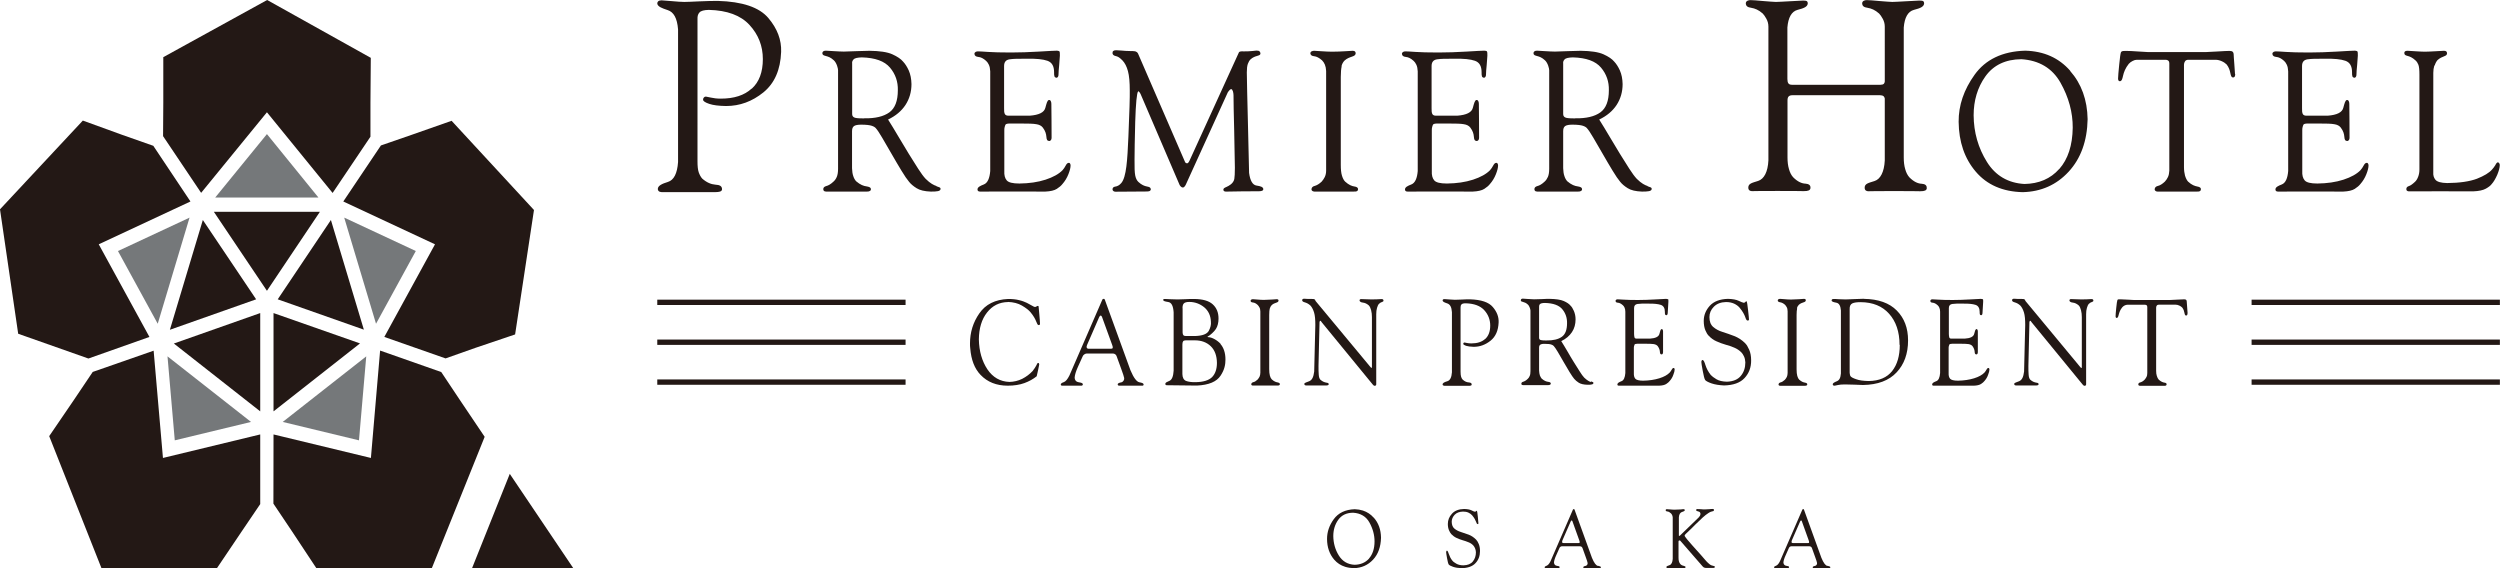
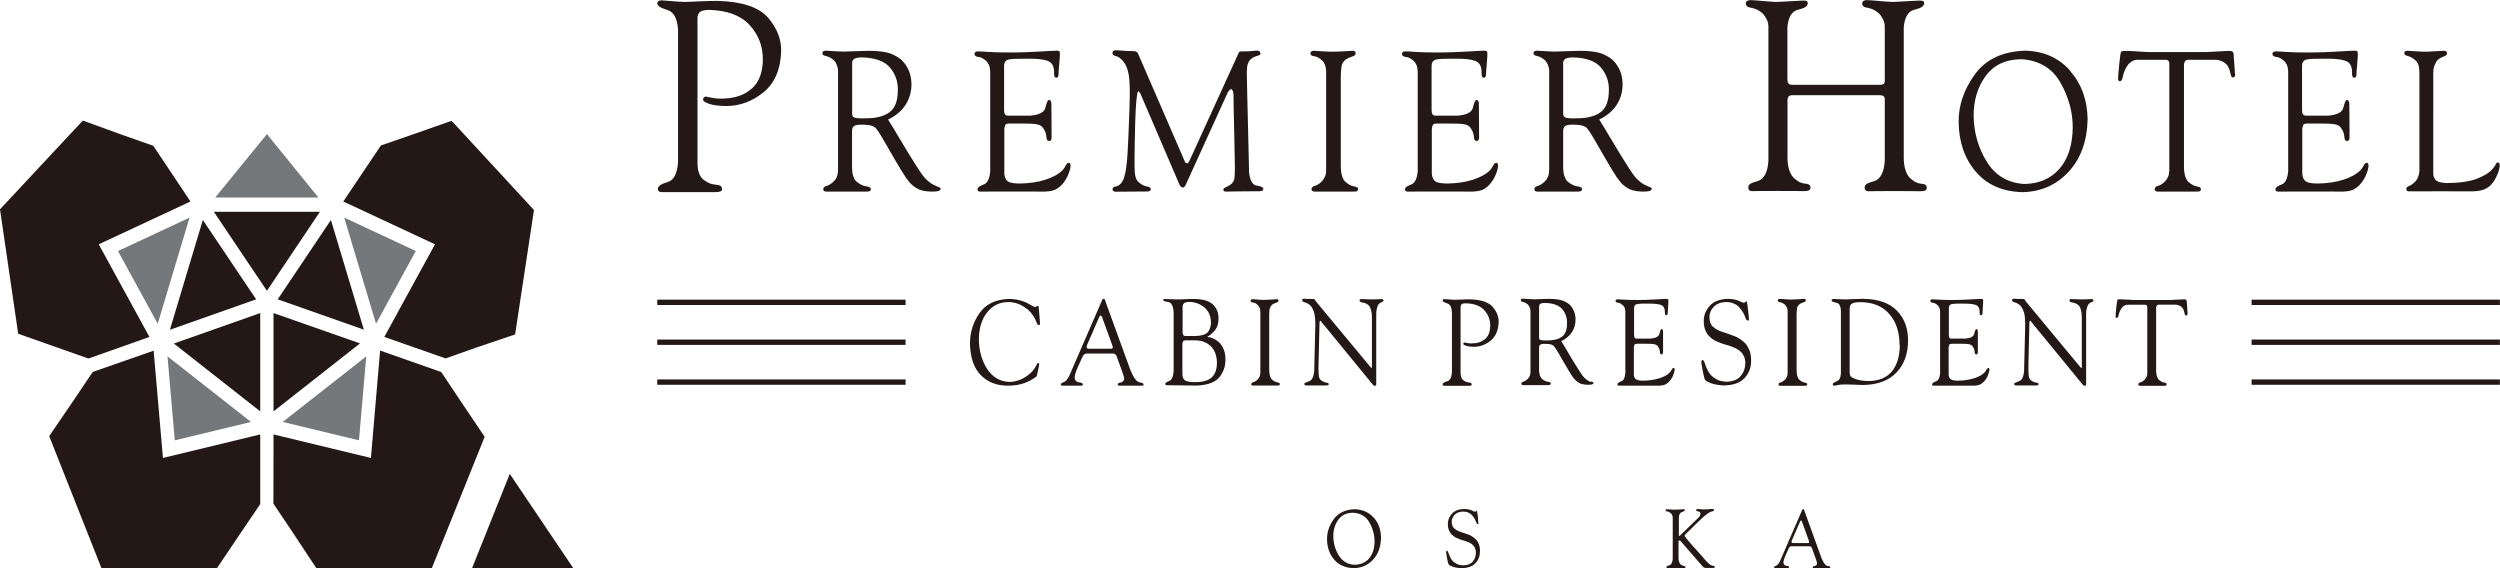
<svg xmlns="http://www.w3.org/2000/svg" id="_レイヤー_2" data-name="レイヤー_2" viewBox="0 0 220 50">
  <defs>
    <style>
      .cls-1 {
        fill: #231815;
      }

      .cls-2 {
        fill: #75787a;
      }
    </style>
  </defs>
  <g id="_レイヤー_1-2" data-name="レイヤー_1">
    <g>
      <g>
        <g>
          <polygon class="cls-2" points="14.74 31.36 22.09 37.13 15.38 38.75 14.74 31.36" />
          <polygon class="cls-2" points="10.38 22.09 16.68 19.15 13.88 28.49 10.38 22.09" />
          <polygon class="cls-2" points="18.94 17.38 23.49 11.8 28.02 17.38 18.94 17.38" />
          <polygon class="cls-2" points="24.88 37.13 32.23 31.36 31.59 38.75 24.88 37.13" />
          <polygon class="cls-2" points="30.29 19.15 36.59 22.09 33.09 28.49 30.29 19.15" />
        </g>
        <g>
          <g>
-             <polygon class="cls-1" points="23.49 9.88 17.7 16.97 14.35 11.98 14.37 9.04 14.37 5.03 23.51 0 32.63 5.09 32.6 9.04 32.6 12.03 29.27 16.98 23.49 9.88" />
            <polygon class="cls-1" points="27.84 50 25.71 46.78 24.06 44.32 24.07 38.23 32.64 40.3 33.45 30.85 38.83 32.74 40.47 35.2 42.65 38.44 38 50 27.84 50" />
            <polygon class="cls-1" points="33.82 29.65 38.28 21.5 30.21 17.73 33.52 12.8 36.21 11.87 39.74 10.63 46.99 18.48 45.33 29.43 41.84 30.61 39.21 31.54 33.82 29.65" />
            <polygon class="cls-1" points="1.6 29.37 0 18.42 7.29 10.61 10.76 11.87 13.49 12.83 16.76 17.73 8.69 21.5 13.15 29.65 7.78 31.55 1.6 29.37" />
            <polygon class="cls-1" points="8.93 50 4.33 38.38 6.5 35.2 8.16 32.73 13.52 30.86 14.34 40.3 22.9 38.23 22.9 44.36 21.26 46.78 19.09 50 8.93 50" />
          </g>
          <polygon class="cls-1" points="41.54 50 44.86 41.7 50.45 50 41.54 50" />
          <g>
            <polygon class="cls-1" points="17.85 19.36 22.54 26.34 14.95 29.02 17.85 19.36" />
            <polygon class="cls-1" points="18.82 18.64 28.15 18.64 23.49 25.59 18.82 18.64" />
            <polygon class="cls-1" points="24.07 27.55 31.68 30.22 24.07 36.2 24.07 27.55" />
            <polygon class="cls-1" points="24.44 26.34 29.12 19.36 32.02 29.01 24.44 26.34" />
            <polygon class="cls-1" points="15.3 30.23 22.9 27.55 22.9 36.2 15.3 30.23" />
          </g>
        </g>
      </g>
      <g>
        <g>
          <path class="cls-1" d="M130.08,46.11s.02-.04.02-.06c0-.07-.02-.26-.05-.57-.03-.31-.06-.51-.09-.53-.02-.02-.04.02-.07.04-.03.02-.06.05-.11.04-.05,0-.15-.05-.29-.12s-.35-.11-.64-.12c-.48.01-.84.15-1.08.42-.24.26-.36.56-.36.9,0,.22.04.41.1.55s.13.26.2.34c.14.14.29.26.47.34s.35.15.53.2.35.11.52.18c.16.06.31.16.42.28.05.06.11.14.15.24.05.1.07.22.08.36,0,.32-.09.59-.27.81-.18.22-.45.33-.83.34-.27,0-.48-.06-.63-.15s-.27-.17-.33-.25c-.17-.2-.25-.4-.32-.59s-.1-.3-.17-.3c-.02,0-.04.01-.05.04-.01.02-.02.06-.02.1,0,.06.03.23.08.52s.1.48.15.56c.05.06.18.13.38.2.2.07.45.11.75.12.55-.01.96-.16,1.22-.44.27-.28.4-.64.4-1.07,0-.25-.04-.45-.11-.62-.07-.17-.15-.3-.24-.39-.19-.19-.41-.34-.65-.43-.24-.09-.47-.17-.7-.24-.22-.07-.41-.17-.56-.3-.15-.13-.22-.32-.23-.59,0-.23.09-.44.26-.62s.42-.27.73-.28c.19,0,.35.03.48.09.13.06.24.14.33.24.2.24.29.43.34.56.05.14.08.21.15.21.03,0,.05,0,.06-.02Z" />
          <path class="cls-1" d="M147.98,45.07c.18-.06.28-.1.28-.17,0-.03,0-.05-.03-.07-.02-.02-.05-.02-.08-.02-.03,0-.11,0-.24.02-.13,0-.3.02-.5.02-.16,0-.3,0-.42-.02-.13,0-.22-.02-.28-.02-.05,0-.08,0-.1.02-.02.01-.03.04-.03.07,0,.07.06.1.15.11.11.01.2.06.32.17.04.04.07.09.1.15.03.06.04.13.05.2v3.65c-.02.3-.11.49-.27.55s-.27.09-.29.16c-.01.09.08.1.11.11.03,0,1.33,0,1.4,0,.06,0,.16,0,.18-.08,0-.08-.05-.09-.15-.12-.09-.02-.2-.05-.31-.16-.05-.06-.09-.13-.12-.23-.03-.09-.04-.2-.04-.33v-1.43s0-.04.02-.06c.01-.02.03-.03.06-.03.02,0,.03,0,.05,0,.01,0,.02.01.03.03l1.94,2.23s.07.08.12.11.11.04.19.05h.66s.08-.01.1-.03c.02-.02.03-.04.03-.06,0-.06-.07-.08-.13-.09-.11-.02-.23-.06-.33-.14-.1-.08-.2-.17-.3-.28-.35-.41-.65-.75-.9-1.02-.25-.27-.44-.5-.59-.67-.15-.17-.26-.3-.32-.39-.07-.09-.1-.14-.09-.17,0-.02,0-.05.03-.07.02-.03.04-.05.07-.08.32-.3.6-.57.84-.82.24-.24.46-.45.64-.61.19-.17.35-.3.51-.4.15-.1.29-.15.42-.17.06-.01.07-.07.07-.11s-.05-.09-.12-.08c-.04,0-.14,0-.3.02-.16,0-.29.02-.39.02-.09,0-.21,0-.35-.02-.14,0-.24-.01-.29-.01-.04,0-.07,0-.09.02-.02.01-.03.04-.03.07,0,.06.08.1.19.12.12.02.17.08.19.2,0,.07-.02.14-.05.19-.03.05-.07.1-.11.14l-1.58,1.53s-.04.04-.06.06c-.02.02-.04.03-.07.03-.02,0-.03-.01-.03-.03,0-.02,0-.04,0-.06v-1.55c.02-.27.12-.41.28-.47Z" />
-           <path class="cls-1" d="M140.62,49.8c-.16-.03-.34-.25-.53-.72l-1.53-4.23s0-.02-.02-.03c0-.01-.02-.02-.04-.02s-.06,0-.08.04l-1.97,4.54c-.11.23-.23.36-.34.4-.11.04-.17.08-.18.13,0,.03,0,.05.02.06s.03.02.07.02h1.12s.06,0,.08-.02c.02-.01.03-.03.03-.06,0-.08-.1-.1-.25-.12-.14-.02-.24-.12-.25-.29.01-.15.07-.36.19-.62.12-.26.21-.48.29-.65.02-.05.05-.09.1-.12.04-.03.09-.04.14-.04h1.56s.09.01.14.04c.04.03.07.07.09.12.07.2.16.45.27.75.11.3.17.48.18.56.02.12-.07.24-.18.26-.11.02-.22.06-.2.14.01.06.07.06.1.06.03,0,1.34,0,1.37,0,.02,0,.04,0,.06-.02.01-.01.02-.03.02-.05,0-.08-.09-.1-.25-.14ZM138.92,47.79h-1.33c-.07,0-.11-.02-.12-.07-.01-.04,0-.09.02-.16l.73-1.67s.02-.04.04-.06c.02-.02.03-.03.05-.03.01,0,.03,0,.04.03.02.02.03.04.03.06l.6,1.67c.03.08.04.14.03.18,0,.04-.04.05-.1.05Z" />
          <path class="cls-1" d="M160.81,49.8c-.16-.03-.34-.25-.53-.72l-1.53-4.23s0-.02-.02-.03c0-.01-.02-.02-.04-.02s-.06,0-.08.04l-1.97,4.54c-.11.23-.23.36-.34.4-.11.04-.17.08-.18.13,0,.03,0,.05.02.06s.03.02.07.02h1.12s.06,0,.08-.02c.02-.01.03-.03.03-.06,0-.08-.1-.1-.25-.12-.14-.02-.24-.12-.25-.29.01-.15.07-.36.19-.62.12-.26.21-.48.29-.65.02-.05.05-.09.1-.12.04-.03.09-.04.14-.04h1.56s.09.01.14.04c.04.03.07.07.09.12.07.2.16.45.27.75.11.3.17.48.18.56.02.12-.07.24-.18.26-.11.02-.22.06-.2.14.01.06.07.06.1.06.03,0,1.34,0,1.37,0,.02,0,.04,0,.06-.02.01-.01.02-.03.02-.05,0-.08-.09-.1-.25-.14ZM159.11,47.79h-1.33c-.07,0-.11-.02-.12-.07-.01-.04,0-.09.02-.16l.73-1.67s.02-.04.04-.06c.02-.02.03-.03.05-.03.01,0,.03,0,.04.03.02.02.03.04.03.06l.6,1.67c.03.08.04.14.03.18,0,.04-.04.05-.1.05Z" />
          <path class="cls-1" d="M120.88,45.55c-.26-.3-.58-.5-.94-.62-.22-.07-.46-.11-.72-.12-.84.03-1.45.33-1.85.88-.4.55-.59,1.13-.59,1.73,0,.74.22,1.35.63,1.83.26.3.58.51.97.63.23.07.49.11.76.12.68-.02,1.24-.27,1.69-.75.45-.48.68-1.13.7-1.93-.01-.71-.22-1.3-.64-1.77ZM120.48,49.15c-.32.36-.75.54-1.28.55-.6-.03-1.06-.3-1.38-.81-.32-.51-.48-1.09-.49-1.71,0-.54.14-1.02.43-1.43.3-.42.74-.63,1.32-.63.65.04,1.14.33,1.43.86.3.54.45,1.1.45,1.66,0,.64-.17,1.15-.49,1.51Z" />
        </g>
        <path class="cls-1" d="M66.14,7.8c-.64.59-1.54.88-2.72.88-.34,0-.63-.04-.85-.09-.23-.05-.37-.08-.45-.09-.07,0-.12.02-.17.07-.05.05-.08.11-.08.2,0,.13.19.25.54.37.35.12.85.18,1.48.19,1.21,0,2.3-.4,3.29-1.2.98-.8,1.5-1.98,1.56-3.56.04-1.05-.33-2.05-1.13-2.99-.8-.94-2.28-1.44-4.44-1.5-.46,0-1,.01-1.64.04-.63.03-1.07.05-1.31.05-.28,0-.64-.03-1.1-.07-.45-.04-.76-.06-.9-.07-.14,0-.23.03-.29.08-.05.05-.11.13-.08.25.07.23.39.36.91.53s.83.69.91,1.7v11.67c-.07,1.01-.37,1.59-.89,1.75s-.92.34-.89.65c0,.06.03.12.09.17.06.05.15.07.26.08.14,0,4.28,0,4.65,0,.23,0,.37-.02.47-.05.1-.03.18-.1.18-.2,0-.28-.19-.39-.59-.41-.37-.03-.75-.18-1.15-.53-.13-.14-.23-.33-.31-.55-.08-.23-.11-.56-.11-.99V1.67c-.01-.24.04-.43.17-.57.13-.15.41-.22.83-.23,1.61.04,2.8.48,3.58,1.33.78.85,1.17,1.85,1.17,3,0,1.15-.33,2.02-.97,2.6ZM82.41,16.37c-.22-.07-.54-.22-.95-.63-.19-.2-.41-.5-.66-.89-.25-.39-.53-.83-.83-1.32s-.61-1-.92-1.53c-.31-.53-.61-1.02-.9-1.48.67-.32,1.18-.75,1.53-1.28.35-.54.53-1.15.53-1.84-.01-.46-.09-.86-.24-1.2-.15-.33-.32-.59-.5-.78-.19-.23-.5-.44-.94-.64-.44-.2-1.12-.3-2.02-.31-.27,0-.63.01-1.09.03-.46.02-.85.03-1.16.04-.25,0-.55-.02-.9-.04-.35-.02-.57-.04-.68-.04-.1,0-.17.02-.22.05-.05.03-.09.09-.09.17,0,.17.13.2.31.25.22.06.42.12.7.38.26.24.37.73.37.87v8.67c0,.31-.04.54-.11.71s-.16.3-.28.41c-.25.24-.47.36-.64.4-.19.05-.28.15-.27.29,0,.05.02.1.05.13.03.04.1.06.19.07.1,0,3.47,0,3.58,0,.12,0,.2-.01.25-.04.06-.03.12-.06.12-.16,0-.17-.15-.22-.39-.26-.24-.03-.54-.13-.91-.45-.1-.11-.19-.26-.25-.45-.07-.19-.1-.43-.11-.7v-3.25c0-.22.05-.37.18-.46.12-.08.33-.12.63-.12.44,0,.75.04.93.1.18.06.3.14.36.22.12.13.31.41.56.84.25.42.53.9.83,1.43.3.53.59,1.01.86,1.46.27.45.5.78.67.98.15.19.37.38.66.56.28.18.7.28,1.26.3.27,0,.48-.01.62-.04.14-.03.25-.1.23-.23-.02-.09-.11-.12-.36-.2ZM76.04,10.42c-.33,0-.59-.01-.77-.05-.18-.04-.28-.15-.28-.33v-4.45c-.02-.13.02-.25.12-.36.09-.11.34-.17.73-.18,1.18.03,2,.33,2.48.9.48.57.71,1.24.69,1.99,0,.94-.25,1.59-.75,1.95-.5.36-1.24.54-2.21.52ZM144.99,16.37c-.22-.07-.54-.22-.95-.63-.19-.2-.41-.5-.66-.89-.25-.39-.53-.83-.83-1.32s-.61-1-.92-1.53c-.31-.53-.61-1.02-.9-1.48.67-.32,1.18-.75,1.53-1.28.35-.54.53-1.15.53-1.84-.01-.46-.09-.86-.24-1.2-.15-.33-.32-.59-.5-.78-.19-.23-.5-.44-.94-.64-.44-.2-1.12-.3-2.02-.31-.27,0-.63.01-1.09.03-.46.02-.85.03-1.16.04-.25,0-.55-.02-.9-.04-.35-.02-.57-.04-.68-.04-.1,0-.17.02-.22.05-.05.03-.09.09-.09.17,0,.17.13.2.31.25.22.06.42.12.7.38.26.24.37.73.37.87v8.67c0,.31-.04.54-.11.71-.07.16-.16.3-.28.41-.25.24-.47.36-.64.4-.19.05-.28.15-.27.29,0,.05.02.1.05.13.03.04.1.06.19.07.1,0,3.47,0,3.58,0,.12,0,.2-.01.25-.04.06-.03.12-.06.12-.16,0-.17-.15-.22-.39-.26-.24-.03-.54-.13-.91-.45-.1-.11-.19-.26-.25-.45-.07-.19-.1-.43-.11-.7v-3.25c0-.22.05-.37.18-.46.12-.08.33-.12.63-.12.44,0,.75.04.93.1.18.06.3.14.36.22.12.13.31.41.56.84.25.42.53.9.83,1.43.3.53.59,1.01.86,1.46.27.45.5.78.67.98.15.19.37.38.66.56.28.18.7.28,1.26.3.27,0,.48-.01.62-.04.14-.03.25-.1.23-.23-.02-.09-.11-.12-.36-.2ZM138.61,10.42c-.33,0-.59-.01-.77-.05-.18-.04-.28-.15-.28-.33v-4.45c-.02-.13.02-.25.12-.36.09-.11.34-.17.73-.18,1.18.03,2,.33,2.48.9.48.57.71,1.24.69,1.99,0,.94-.25,1.59-.75,1.95-.5.36-1.24.54-2.21.52ZM99.93,4.52c-.09-.02-.27-.03-.54-.03-.24,0-.47-.02-.68-.04-.21-.02-.38-.03-.49-.03s-.19.02-.24.06c-.06.04-.08.1-.08.19,0,.11.09.22.24.25.27.06.37.14.63.39.22.23.38.54.49.95.11.41.16.98.16,1.71.01.58-.03,1.93-.12,4.04-.09,2.11-.18,3.56-.62,4.09-.18.22-.38.3-.54.32-.16.03-.22.09-.24.23,0,.15.14.22.26.22.07,0,2.66-.02,2.79-.02.13,0,.22-.03.26-.07.05-.04.07-.08.06-.13-.01-.16-.13-.2-.34-.24-.22-.04-.47-.14-.75-.4-.14-.13-.23-.32-.28-.57-.05-.25-.07-.72-.06-1.4,0-.64.02-1.75.06-3.33.05-1.59.14-2.57.26-2.67.03-.03.08.03.12.08.04.05.07.11.1.17l3.42,7.97s.11.24.3.24c.17,0,.3-.36.3-.36l3.65-8.02c.06-.09.12-.16.17-.21.05-.05.09-.07.13-.07.06.01.11.08.15.2.03.12.05.23.05.33,0,.55.02,1.61.06,3.16.03,1.55.05,2.63.06,3.23,0,.49-.02.82-.05.99-.08.41-.5.61-.67.69s-.3.12-.29.26c.01.16.16.16.28.16.09-.01,2.71-.04,2.85-.03.13,0,.23-.02.29-.05.06-.03.1-.09.09-.16-.03-.17-.24-.24-.59-.29-.35-.05-.57-.43-.66-1.12-.01-.6-.04-2.03-.1-4.29-.06-2.27-.09-3.78-.1-4.55,0-.33.03-.58.09-.75.06-.17.14-.3.24-.4.2-.18.4-.25.58-.3.16-.05.28-.08.29-.2,0-.09-.03-.15-.08-.2s-.14-.07-.27-.07c-.07,0-.2.02-.38.04-.18.02-.59.04-.65.03-.06,0-.11,0-.15,0-.07,0-.34-.03-.38.12-.03.07-4.32,9.47-4.32,9.47-.04.08-.07.14-.11.19-.04.05-.07.07-.11.07-.04,0-.12,0-.18-.1l-4.14-9.55c-.05-.1-.12-.16-.21-.18ZM118.05,5.83c.05-.2.14-.37.27-.5.22-.2.44-.27.64-.34s.32-.12.34-.29c0-.07-.02-.13-.06-.17-.04-.04-.11-.06-.21-.06-.11,0-.33.02-.67.04-.34.02-.73.04-1.15.04-.28,0-.59-.02-.91-.04-.32-.02-.54-.04-.65-.04-.12,0-.34.04-.34.23.02.15.13.23.34.25s.44.14.69.36c.1.1.19.23.25.38s.1.33.11.56v8.77c0,.23-.05.41-.12.56-.07.15-.17.28-.27.4-.22.21-.43.33-.61.38-.18.04-.28.14-.29.3,0,.05.02.1.06.13.04.04.1.06.19.07.11,0,3.18,0,3.4,0,.37.02.43-.06.45-.2,0-.14-.1-.22-.33-.25-.2-.03-.47-.12-.81-.43-.12-.12-.21-.3-.28-.53s-.1-.55-.1-.94v-7.74c0-.42.03-.73.08-.94ZM169.56,16.57c-.03.18-.17.26-.59.26-.2-.02-4.42-.02-4.55,0-.15,0-.33-.06-.33-.31,0-.37.35-.42.87-.59.51-.16.85-.79.9-1.81v-5.45c-.02-.09-.05-.15-.1-.2-.08-.06-.18-.09-.31-.09h-7.73c-.15,0-.25.04-.32.11-.07.07-.1.19-.1.35v5.01c0,.39.04.73.13,1.03.08.29.2.53.36.71.41.42.79.56,1.08.57.28.02.48.12.45.4-.03.18-.17.26-.59.26-.2-.02-4.42-.02-4.55,0-.15,0-.33-.06-.33-.31,0-.37.35-.42.87-.59s.85-.79.9-1.81V2.34c0-.26-.07-.49-.18-.69-.11-.2-.22-.36-.32-.46-.36-.32-.69-.45-1-.5-.33-.05-.47-.14-.49-.39,0-.24.27-.29.4-.29.2,0,.57.03,1.11.08.54.04.94.08,1.14.08s.65-.03,1.24-.06c.59-.03.98-.05,1.16-.06.17,0,.28.02.33.06.05.04.08.12.07.22-.04.26-.31.39-.9.54-.52.14-.82.67-.89,1.55v4.53c0,.18.03.31.09.39.06.08.16.12.31.12h7.8c.13,0,.23-.03.29-.09.04-.04.07-.11.08-.2V2.34c0-.26-.07-.49-.18-.69-.11-.2-.22-.36-.32-.46-.36-.32-.69-.45-1-.5-.33-.05-.47-.14-.49-.39,0-.24.27-.29.4-.29.2,0,.57.03,1.11.08.54.04.94.08,1.14.08s.65-.03,1.24-.06c.59-.03.98-.05,1.16-.06.17,0,.28.02.33.06.05.04.08.12.07.22-.04.26-.31.39-.9.54-.52.14-.82.67-.89,1.55v11.44c0,.39.04.73.13,1.03.08.29.2.53.36.71.41.42.79.56,1.08.57.28.02.48.12.45.4ZM196.7,6.5c0,.12-.02.2-.05.25-.04.05-.09.07-.16.07-.13-.02-.17-.15-.22-.39s-.12-.49-.32-.75c-.11-.11-.25-.21-.43-.29-.18-.08-.36-.13-.56-.13h-2.38c-.14,0-.25.05-.3.14-.06.09-.09.19-.09.3v9.01c0,.3.04.54.09.74.07.23.16.41.27.53.33.31.6.39.8.43.24.04.34.12.33.25-.02.14-.07.22-.45.2-.22,0-3.26,0-3.37,0-.09,0-.15-.03-.19-.07-.04-.04-.06-.08-.06-.13.01-.16.11-.26.29-.3.18-.04.39-.17.61-.38.11-.12.2-.25.27-.4.07-.15.11-.34.12-.56V5.6c0-.13-.03-.22-.1-.27-.06-.05-.14-.07-.22-.07h-2.53c-.12,0-.24.03-.37.1-.13.06-.25.15-.35.26-.3.38-.43.73-.5,1.04-.07.32-.12.47-.28.49-.06,0-.11-.03-.13-.08-.02-.05-.03-.1-.03-.15,0-.19.04-.6.1-1.23.06-.63.11-.96.15-1.08.04-.08.11-.11.18-.12.07,0,.16-.01.26-.01.29,0,.64.02,1.06.05.42.03.7.05.84.05h5.19c.17,0,.49-.02.98-.05.49-.03.84-.05,1.05-.05.14,0,.23.03.28.08.05.05.08.12.08.2,0,.14.03.44.06.88.03.45.05.74.06.88ZM214.25,5.77c.06-.2.15-.36.25-.48.21-.19.41-.27.57-.33.18-.07.26-.12.27-.26,0-.07-.02-.13-.06-.17-.04-.04-.11-.06-.21-.06-.1,0-.35.02-.74.04-.39.02-.71.04-.95.04-.22,0-.5-.02-.84-.04-.34-.02-.56-.04-.65-.04-.11,0-.3,0-.31.19,0,.17.1.21.28.26.19.05.42.13.71.4.11.1.19.23.25.38.06.16.09.44.09.86v8.36c0,.24-.04.45-.11.63-.07.19-.16.34-.28.45-.2.19-.4.34-.55.38-.15.05-.22.14-.21.28,0,.05.02.09.05.12.03.03.09.05.16.06.07-.01,5.37-.01,5.66,0,.51-.02.88-.1,1.13-.24.25-.14.41-.27.5-.39.19-.21.35-.49.5-.83.14-.34.22-.62.22-.85,0-.05-.01-.1-.04-.15-.02-.05-.06-.08-.11-.09-.1-.02-.17.11-.25.26-.08.14-.18.25-.28.37-.25.29-.7.56-1.33.81-.64.24-1.51.37-2.62.38-.54-.01-.88-.11-1.03-.29-.15-.18-.21-.4-.19-.66V6.41c0-.23.03-.44.09-.64ZM93.24,4.52s-.12-.07-.27-.06c-.18,0-.7.03-1.55.08-.85.05-1.67.08-2.46.08-.89,0-1.56-.02-2-.05-.44-.03-.74-.05-.91-.05-.11,0-.3.05-.3.22.01.17.14.25.34.27.22.02.44.12.69.35.09.08.17.19.24.34s.11.34.12.58v8.77c-.05.63-.23,1.05-.56,1.18-.33.13-.58.24-.56.47.01.14.14.16.25.16.09-.01,5.48-.01,5.71,0,.46-.02.8-.1,1.02-.24.22-.14.38-.28.49-.42.22-.25.4-.54.53-.87.13-.33.19-.58.19-.77,0-.05-.02-.21-.13-.23-.14-.01-.22.09-.3.24s-.17.29-.28.41c-.32.33-.82.61-1.49.83-.68.22-1.44.33-2.3.34-.59,0-.96-.09-1.12-.28-.16-.19-.23-.46-.21-.82v-3.56c0-.11,0-.21.03-.31s.05-.17.08-.22c.05-.06.18-.09.38-.09.2,0,.52,0,.94,0,.67,0,1.13.01,1.39.06.26.04.45.14.57.3.22.29.29.55.31.79.02.28.07.37.25.39.05,0,.21-.04.21-.3,0-.09-.01-2.85-.02-2.97,0-.16-.06-.37-.22-.34-.14.03-.2.29-.31.69-.1.4-.56.63-1.37.69h-1.88c-.16,0-.27-.05-.32-.16s-.07-.27-.06-.5v-3.71c0-.35.16-.54.48-.59.33-.05.84-.06,1.53-.05.81-.02,1.42.04,1.81.18.39.14.58.47.58,1,0,.16,0,.28.03.36.02.09.11.12.16.13.07.01.13-.04.16-.1.03-.06.04-.11.04-.2,0-.16.02-.43.06-.82.03-.38.05-.66.06-.82,0-.2,0-.32-.04-.37ZM130.86,4.52s-.12-.07-.27-.06c-.18,0-.7.03-1.55.08-.85.05-1.67.08-2.46.08-.89,0-1.56-.02-2-.05s-.74-.05-.91-.05c-.11,0-.3.05-.3.22.01.17.14.25.34.27.22.02.44.12.69.35.09.08.17.19.24.34s.11.34.12.58v8.77c-.05.63-.23,1.05-.56,1.18-.33.13-.58.24-.56.47.01.14.14.16.25.16.09-.01,5.48-.01,5.71,0,.46-.02.8-.1,1.02-.24.22-.14.38-.28.49-.42.22-.25.4-.54.53-.87.13-.33.19-.58.19-.77,0-.05-.02-.21-.13-.23-.14-.01-.22.09-.3.24s-.17.29-.28.41c-.32.33-.82.61-1.49.83-.68.22-1.44.33-2.3.34-.59,0-.96-.09-1.12-.28-.16-.19-.23-.46-.21-.82v-3.56c0-.11,0-.21.03-.31s.05-.17.08-.22c.05-.06.18-.09.38-.09.2,0,.52,0,.94,0,.67,0,1.13.01,1.39.06.26.04.45.14.57.3.22.29.29.55.31.79.02.28.07.37.25.39.05,0,.21-.04.21-.3,0-.09-.01-2.85-.02-2.97,0-.16-.06-.37-.22-.34-.14.03-.2.29-.31.69-.1.4-.56.63-1.37.69h-1.88c-.16,0-.27-.05-.32-.16s-.07-.27-.06-.5v-3.71c0-.35.16-.54.48-.59.33-.05.84-.06,1.53-.05.81-.02,1.42.04,1.81.18.39.14.58.47.58,1,0,.16,0,.28.03.36.02.09.11.12.16.13.07.01.13-.04.16-.1.03-.06.04-.11.04-.2,0-.16.02-.43.06-.82.03-.38.05-.66.06-.82,0-.2,0-.32-.04-.37ZM207.46,4.52s-.12-.07-.27-.06c-.18,0-.7.03-1.55.08-.85.05-1.67.08-2.46.08-.89,0-1.56-.02-2-.05-.44-.03-.74-.05-.91-.05-.11,0-.3.05-.3.22.01.17.14.25.34.27.22.02.44.12.69.35.09.08.17.19.24.34s.11.34.12.58v8.77c-.05.63-.23,1.05-.56,1.18-.33.13-.58.24-.56.47.01.14.14.16.25.16.09-.01,5.48-.01,5.71,0,.46-.02.8-.1,1.02-.24.22-.14.38-.28.49-.42.22-.25.4-.54.53-.87.13-.33.19-.58.19-.77,0-.05-.02-.21-.13-.23-.14-.01-.22.09-.3.24s-.17.29-.28.41c-.32.33-.82.61-1.49.83-.68.22-1.44.33-2.3.34-.59,0-.96-.09-1.12-.28-.16-.19-.23-.46-.21-.82v-3.56c0-.11,0-.21.03-.31s.05-.17.08-.22c.05-.06.18-.09.38-.09.2,0,.52,0,.94,0,.67,0,1.13.01,1.39.06.26.04.45.14.57.3.22.29.29.55.31.79.02.28.07.37.25.39.05,0,.21-.04.21-.3,0-.09-.01-2.85-.02-2.97,0-.16-.06-.37-.22-.34-.14.03-.2.29-.31.69-.1.4-.56.63-1.37.69h-1.88c-.16,0-.27-.05-.32-.16s-.07-.27-.06-.5v-3.71c0-.35.16-.54.48-.59.33-.05.84-.06,1.53-.05.81-.02,1.42.04,1.81.18.39.14.58.47.58,1,0,.16,0,.28.03.36.02.09.11.12.16.13.07.01.13-.04.16-.1.03-.06.04-.11.04-.2,0-.16.02-.43.06-.82.03-.38.05-.66.06-.82,0-.2,0-.32-.04-.37ZM182.18,6.23c-1-1.14-2.32-1.73-3.97-1.77-2.02.06-3.49.79-4.44,2.11-.95,1.32-1.42,2.7-1.41,4.15.02,1.77.52,3.23,1.51,4.39.99,1.16,2.37,1.76,4.13,1.8,1.62-.04,2.97-.64,4.04-1.8,1.07-1.16,1.63-2.7,1.67-4.62-.03-1.7-.54-3.12-1.54-4.25ZM181.21,14.87c-.76.86-1.79,1.3-3.06,1.32-1.43-.08-2.55-.73-3.3-1.94-.77-1.23-1.16-2.61-1.17-4.1,0-1.3.34-2.45,1.03-3.42.71-1,1.78-1.51,3.17-1.52,1.56.1,2.72.79,3.44,2.06.73,1.29,1.09,2.63,1.08,3.97-.02,1.55-.42,2.77-1.18,3.63Z" />
        <g>
          <g>
            <rect class="cls-1" x="198.14" y="26.37" width="21.85" height=".47" />
            <rect class="cls-1" x="198.14" y="29.88" width="21.85" height=".47" />
            <rect class="cls-1" x="198.14" y="33.39" width="21.85" height=".47" />
          </g>
          <g>
            <rect class="cls-1" x="57.84" y="26.37" width="21.85" height=".47" />
            <rect class="cls-1" x="57.84" y="29.88" width="21.85" height=".47" />
            <rect class="cls-1" x="57.84" y="33.39" width="21.85" height=".47" />
          </g>
        </g>
        <g>
          <path class="cls-1" d="M153.88,28.2s.03-.05.03-.08c0-.1-.03-.38-.08-.83-.05-.45-.09-.76-.14-.78-.03-.02-.06.03-.1.07-.04.04-.09.07-.16.06-.07-.01-.22-.07-.43-.17s-.52-.16-.94-.17c-.71.02-1.24.22-1.6.61-.35.39-.53.83-.53,1.33,0,.33.05.6.14.82s.19.38.3.49c.2.21.43.38.69.49s.52.22.79.29.52.16.76.26c.24.1.45.24.63.42.08.08.16.2.23.35.07.15.11.32.12.53,0,.47-.13.87-.4,1.19-.26.32-.67.49-1.22.51-.39-.01-.7-.08-.93-.22s-.39-.26-.49-.37c-.24-.3-.38-.59-.47-.87s-.15-.44-.26-.45c-.03,0-.05.02-.07.05-.02.03-.03.08-.03.14,0,.08.04.34.12.76s.14.7.22.82c.08.09.27.19.56.29.29.1.66.16,1.1.18.81-.02,1.41-.23,1.8-.65.39-.42.59-.94.58-1.57,0-.36-.06-.67-.17-.92-.11-.25-.22-.44-.36-.58-.28-.28-.6-.49-.96-.63-.35-.14-.7-.25-1.03-.36-.33-.1-.6-.25-.82-.44-.22-.19-.33-.48-.33-.87,0-.34.13-.65.39-.91s.61-.4,1.07-.41c.28,0,.51.05.71.14.19.09.35.2.48.35.29.35.43.63.5.83.07.21.12.31.22.31.04,0,.07-.01.09-.04Z" />
          <path class="cls-1" d="M130.7,29.82c-.29.27-.7.4-1.23.4-.15,0-.28-.02-.39-.04-.1-.02-.17-.04-.2-.04-.03,0-.06.01-.08.03-.02.02-.03.05-.03.09,0,.06.08.11.24.17.16.05.38.08.67.09.55,0,1.04-.18,1.49-.54s.68-.9.71-1.61c.02-.48-.15-.93-.51-1.35-.36-.43-1.03-.65-2.01-.68-.21,0-.45,0-.74.02-.29.01-.48.02-.59.02-.13,0-.29-.01-.5-.03-.21-.02-.34-.03-.41-.03-.06,0-.11.01-.13.03-.02.02-.05.06-.04.11.03.1.17.16.41.24s.38.31.41.77v5.29c-.03.46-.17.72-.41.79s-.42.15-.41.29c0,.03.01.05.04.07.03.02.07.03.12.04.06,0,1.94,0,2.11,0,.11,0,.17,0,.21-.02.05-.01.08-.04.08-.09,0-.13-.08-.17-.27-.19-.17-.01-.34-.08-.52-.24-.06-.06-.11-.15-.14-.25-.03-.1-.05-.25-.05-.45v-5.66c0-.11.02-.19.08-.26.06-.07.18-.1.38-.1.73.02,1.27.22,1.62.6.35.38.53.84.53,1.36,0,.52-.15.91-.44,1.18Z" />
          <path class="cls-1" d="M140,33.62c-.13-.04-.33-.14-.59-.39-.12-.12-.25-.31-.4-.55-.15-.24-.32-.51-.51-.81-.19-.3-.37-.61-.56-.94-.19-.32-.37-.63-.55-.91.41-.2.72-.46.94-.79.22-.33.32-.71.32-1.13,0-.28-.06-.53-.15-.74-.09-.21-.19-.37-.31-.48-.11-.14-.31-.27-.58-.39-.27-.12-.69-.18-1.24-.19-.16,0-.39,0-.67.02-.28.01-.52.02-.71.02-.15,0-.34-.01-.55-.03-.21-.01-.35-.02-.42-.03-.06,0-.1,0-.13.03-.03.02-.06.05-.06.11,0,.11.08.12.19.15.13.04.26.07.43.23.16.15.23.45.23.53v5.33c0,.19-.02.33-.07.43-.04.1-.1.19-.17.25-.15.15-.29.22-.39.25-.12.03-.17.09-.17.18,0,.03,0,.06.03.08.02.02.06.04.12.04.06,0,2.13,0,2.2,0,.08,0,.12,0,.16-.03.04-.02.08-.04.08-.1,0-.11-.09-.14-.24-.16-.15-.02-.33-.08-.56-.28-.06-.07-.11-.16-.16-.28-.04-.12-.06-.26-.07-.43v-2c0-.14.03-.23.11-.28.08-.05.21-.08.39-.07.27,0,.46.02.57.06.11.04.18.08.22.13.08.08.19.25.35.51.15.26.32.55.51.88.19.32.36.62.53.9.17.28.31.48.41.6.1.12.23.23.4.34.17.11.43.17.77.18.17,0,.29,0,.38-.03.09-.02.15-.06.14-.14,0-.06-.07-.08-.22-.13ZM136.08,29.96c-.2,0-.36,0-.47-.03-.11-.02-.17-.09-.17-.2v-2.74c0-.08.01-.15.07-.22.06-.07.21-.11.45-.11.72.02,1.23.2,1.52.55.29.35.43.76.42,1.23,0,.58-.15.98-.46,1.2-.31.22-.76.33-1.36.32Z" />
          <path class="cls-1" d="M158.13,27.13c.03-.13.09-.23.17-.31.14-.12.27-.17.4-.21s.2-.08.21-.18c0-.05-.01-.08-.04-.1-.02-.02-.07-.03-.13-.03-.07,0-.2.01-.42.03-.21.01-.45.02-.71.03-.18,0-.36-.01-.56-.03-.2-.01-.33-.02-.4-.03-.08,0-.21.03-.21.14,0,.09.08.14.21.16s.27.08.43.22c.06.06.11.14.16.23s.06.21.07.35v5.42c0,.14-.03.26-.07.35-.05.09-.1.18-.17.25-.14.13-.27.21-.38.23-.11.03-.17.09-.18.18,0,.03.01.06.03.08.02.02.06.04.12.04.07,0,1.97,0,2.1,0,.23.01.26-.04.28-.12,0-.09-.06-.13-.21-.16-.12-.02-.29-.07-.5-.26-.07-.07-.13-.18-.17-.33s-.06-.34-.06-.58v-4.78c0-.26.02-.45.05-.58Z" />
          <path class="cls-1" d="M192.5,27.57c0,.07-.01.12-.03.15-.02.03-.06.05-.1.05-.08-.01-.11-.09-.14-.24s-.07-.3-.19-.46c-.07-.07-.15-.13-.26-.18-.11-.05-.22-.08-.34-.08h-1.46c-.09,0-.15.03-.19.09-.04.05-.05.12-.05.19v5.54c0,.18.02.33.06.45.04.14.1.25.17.33.21.19.37.24.49.26.15.02.21.07.2.16-.01.08-.05.14-.27.12-.13,0-2,0-2.07,0-.06,0-.09-.02-.12-.04-.02-.02-.03-.05-.03-.08,0-.1.07-.16.18-.18.11-.03.24-.1.37-.23.06-.07.12-.15.17-.25.05-.09.07-.21.07-.35v-5.79c0-.08-.02-.14-.06-.17-.04-.03-.09-.04-.14-.04h-1.56c-.07,0-.15.02-.23.06-.08.04-.15.09-.21.16-.19.23-.26.45-.31.64-.05.2-.08.29-.18.3-.04,0-.07-.02-.08-.05-.01-.03-.02-.06-.02-.09,0-.12.02-.37.06-.76.04-.39.07-.59.1-.67.02-.05.07-.07.11-.07.04,0,.1,0,.16,0,.18,0,.39.01.65.03.26.02.43.03.52.03h3.19c.1,0,.3-.01.6-.03.3-.02.52-.03.65-.03.09,0,.14.02.17.05.03.03.05.07.05.12,0,.09.02.27.04.54.02.27.03.45.04.54Z" />
          <path class="cls-1" d="M174.49,26.34s-.08-.04-.17-.04c-.11,0-.43.02-.96.05-.53.03-1.03.05-1.52.05-.55,0-.96-.01-1.23-.03s-.46-.03-.56-.03c-.07,0-.18.03-.18.14,0,.11.08.15.21.16.14.01.27.08.43.22.06.05.11.12.15.21s.07.21.07.36v5.4c-.03.39-.14.65-.35.72-.2.08-.35.15-.35.29,0,.09.08.1.15.1.06,0,3.37,0,3.52,0,.28-.01.49-.06.63-.15.14-.09.24-.18.3-.26.14-.16.25-.33.32-.54.08-.2.12-.36.12-.47,0-.03-.01-.13-.08-.14-.09,0-.13.06-.18.15s-.11.18-.17.25c-.2.21-.5.38-.92.51-.42.13-.89.2-1.42.21-.36,0-.59-.06-.69-.17-.1-.12-.14-.28-.13-.5v-2.19c0-.07,0-.13.02-.19s.03-.11.05-.14c.03-.04.11-.05.24-.06.12,0,.32,0,.58,0,.41,0,.7,0,.86.03.16.03.28.09.35.18.13.18.18.34.19.49.01.17.04.23.15.24.03,0,.13-.02.13-.19,0-.05,0-1.75,0-1.83,0-.1-.04-.23-.13-.21-.09.02-.13.18-.19.42-.06.25-.34.39-.84.42h-1.16c-.1,0-.17-.03-.19-.1s-.04-.17-.04-.31v-2.28c0-.21.1-.33.3-.36.2-.03.52-.04.94-.03.5-.01.87.03,1.11.11.24.08.36.29.36.61,0,.1,0,.17.02.22.01.05.06.07.1.08.05,0,.08-.02.1-.06.02-.04.02-.07.03-.12,0-.1.01-.27.03-.5.02-.24.03-.4.03-.51,0-.12,0-.2-.02-.23Z" />
          <path class="cls-1" d="M146.79,26.34s-.08-.04-.17-.04c-.11,0-.43.02-.96.05-.53.03-1.03.05-1.52.05-.55,0-.96-.01-1.23-.03s-.46-.03-.56-.03c-.07,0-.18.03-.18.14,0,.11.08.15.21.16.14.01.27.08.43.22.06.05.11.12.15.21s.07.21.07.36v5.4c-.03.39-.14.65-.35.72-.2.08-.35.15-.35.29,0,.09.08.1.15.1.06,0,3.37,0,3.52,0,.28-.01.49-.06.63-.15.14-.09.24-.18.3-.26.14-.16.25-.33.32-.54.08-.2.12-.36.12-.47,0-.03-.01-.13-.08-.14-.09,0-.13.06-.18.15s-.11.18-.17.25c-.2.21-.5.38-.92.51-.42.13-.89.2-1.42.21-.36,0-.59-.06-.69-.17-.1-.12-.14-.28-.13-.5v-2.19c0-.07,0-.13.02-.19s.03-.11.05-.14c.03-.04.11-.05.24-.06.12,0,.32,0,.58,0,.41,0,.7,0,.86.03.16.03.28.09.35.18.13.18.18.34.19.49.01.17.04.23.15.24.03,0,.13-.02.13-.19,0-.05,0-1.75,0-1.83,0-.1-.04-.23-.13-.21-.09.02-.13.18-.19.42-.06.25-.34.39-.84.42h-1.16c-.1,0-.17-.03-.19-.1s-.04-.17-.04-.31v-2.28c0-.21.1-.33.3-.36.2-.03.52-.04.94-.03.5-.01.87.03,1.11.11.24.08.36.29.36.61,0,.1,0,.17.02.22.01.05.06.07.1.08.05,0,.08-.02.1-.06.02-.04.02-.07.03-.12,0-.1.01-.27.03-.5.02-.24.03-.4.03-.51,0-.12,0-.2-.02-.23Z" />
          <path class="cls-1" d="M164.03,26.3c1.27.02,2.23.36,2.89,1.03.66.67.99,1.54.99,2.63,0,1.16-.34,2.1-1.01,2.81-.67.72-1.66,1.09-2.96,1.11-.14,0-.39-.02-.76-.03-.37-.01-.65-.02-.83-.02-.27,0-.47.02-.6.05-.12.03-.22.05-.29.06-.1.02-.18-.04-.18-.13s.16-.18.36-.26c.22-.09.33-.29.36-.69v-5.54c-.03-.39-.15-.63-.39-.68-.24-.05-.41-.08-.43-.2,0-.04.02-.07.05-.1.03-.02.08-.03.15-.03s.21,0,.43.02c.22.01.43.02.61.02.18,0,.44-.01.76-.03s.61-.02.84-.03ZM167.16,30.35c0-1.16-.32-2.07-.92-2.74s-1.43-1.01-2.49-1.02c-.34,0-.59.03-.75.11-.16.08-.24.25-.23.5v5.57s0,.09.02.17c.01.08.03.13.06.17.06.08.22.17.49.26.26.1.63.15,1.1.16.93-.01,1.62-.31,2.07-.88.45-.57.67-1.34.67-2.3Z" />
          <path class="cls-1" d="M178.21,26.45l4.86,5.86s.03.03.04.04c.01.02.03.03.05.03.02,0,.04-.01.04-.04,0-.03,0-.05,0-.08v-4.36c0-.21-.02-.41-.07-.6-.05-.18-.11-.33-.2-.42-.16-.14-.33-.23-.52-.25s-.29-.09-.3-.19c0-.04.01-.07.04-.09.02-.02.06-.03.1-.03.04,0,.66.03.92.03s.77-.02.84-.03c.07,0,.12,0,.15.02.03.02.06.06.06.11,0,.07-.06.11-.14.13s-.17.07-.26.16c-.07.07-.12.19-.17.35-.05.16-.07.35-.07.57v6.16c0,.14-.17.19-.29.04l-4.5-5.49s-.05-.07-.07-.1-.04-.04-.06-.04c-.03,0-.04.02-.05.05,0,.03-.01.06-.02.08l-.09,3.84c0,.3,0,.55.02.76.01.21.06.36.14.45.21.19.38.23.51.26.16.03.22.03.23.14-.01.11-.13.1-.19.11-.13,0-1.76,0-1.81,0-.07,0-.15-.04-.15-.13,0-.11.2-.14.43-.24.26-.11.38-.37.44-.85l.1-4.1c0-.47-.03-.84-.11-1.1-.08-.26-.19-.47-.32-.61-.18-.16-.3-.22-.49-.28-.14-.04-.23-.08-.24-.19,0-.05.03-.08.05-.1.02-.02.07-.03.13-.03.05,0,.24.01.37.02.08,0,.24,0,.3,0,.1,0,.17,0,.21.02.04.01.08.05.11.1Z" />
          <g>
            <path class="cls-1" d="M107.43,30.28c-.28-.32-.77-.61-1.11-.61-.05,0-.1-.04,0-.08.15-.07.53-.4.68-.64.15-.24.23-.54.23-.92,0-.53-.17-.94-.51-1.25-.34-.31-.88-.46-1.62-.47-.28,0-.55,0-.82.02-.27.01-.48.02-.65.02-.27,0-.49-.01-.68-.02-.19-.01-.32-.02-.41-.02-.08,0-.13,0-.15.02s-.04.04-.03.07c.03.11.18.13.46.18.27.05.42.33.46.9v5.14c-.03.5-.15.79-.36.89-.21.1-.37.14-.37.27,0,.04.01.07.03.09.02.02.06.03.1.03.04,0,2.43.02,2.65.03,1.05-.05,1.73-.34,2.08-.87.36-.54.43-1,.43-1.43,0-.58-.16-1.04-.44-1.36ZM104.06,27.13c0-.21.04-.36.13-.44.09-.08.24-.12.47-.12.5,0,.94.17,1.31.47.37.31.57.73.59,1.27.03.26-.04.53-.19.81-.16.28-.56.43-1.21.45h-.79c-.11,0-.18-.02-.23-.07-.04-.05-.07-.13-.07-.24v-2.14ZM106.67,33.18c-.29.29-.78.44-1.45.45-.35.01-.64-.03-.85-.11-.21-.09-.31-.29-.32-.6v-2.59c0-.13.02-.23.06-.29.04-.06.12-.09.23-.09h.81c.58,0,1.05.18,1.4.52.35.34.53.83.54,1.46,0,.54-.14.96-.43,1.26Z" />
            <path class="cls-1" d="M100.26,33.64c-.23-.05-.49-.37-.78-1.06l-2.26-6.22s-.01-.02-.03-.04c-.01-.02-.03-.02-.06-.02s-.09,0-.12.06l-2.9,6.68c-.17.34-.33.53-.5.59-.16.05-.25.12-.26.19,0,.04,0,.07.03.09s.05.03.1.03h1.65c.05,0,.09,0,.12-.03.03-.02.04-.05.04-.09,0-.11-.15-.15-.36-.18-.21-.03-.36-.17-.36-.43.02-.23.11-.53.28-.91.17-.38.31-.7.43-.95.03-.07.08-.13.15-.17.06-.04.13-.07.2-.07h2.3c.07,0,.14.02.2.06.06.04.11.1.13.17.11.3.24.66.4,1.1.16.44.25.71.27.83.02.17-.1.35-.27.38-.17.03-.32.08-.3.2.02.09.1.09.15.09.04,0,1.97,0,2.02,0,.04,0,.06-.01.08-.03.02-.02.03-.04.03-.07-.01-.12-.13-.15-.37-.2ZM97.77,30.69h-1.96c-.1,0-.16-.04-.18-.1-.02-.06-.01-.14.03-.23l1.07-2.46s.04-.06.06-.09c.02-.03.05-.04.07-.04.02,0,.04.01.07.04.02.03.04.06.05.09l.89,2.45c.05.12.06.21.05.26-.01.05-.06.08-.14.08Z" />
            <path class="cls-1" d="M111.74,27.16c.03-.12.09-.23.17-.31.13-.12.27-.17.39-.21s.2-.08.21-.18c0-.05-.01-.08-.04-.1-.02-.02-.07-.03-.13-.03-.07,0-.2.01-.41.03-.21.01-.45.02-.71.03-.17,0-.36-.01-.56-.03-.2-.01-.33-.02-.4-.03-.08,0-.21.03-.21.14,0,.09.08.14.21.15s.27.08.42.22c.06.06.11.14.16.23s.06.21.07.34v5.39c0,.14-.03.25-.07.35-.05.09-.1.17-.17.25-.14.13-.26.21-.38.23-.11.03-.17.09-.18.18,0,.03.01.06.03.08.02.02.06.04.12.04.07,0,1.96,0,2.09,0,.23.01.26-.04.28-.12,0-.08-.06-.13-.21-.16-.12-.02-.29-.07-.5-.26-.07-.07-.13-.18-.17-.33s-.06-.34-.06-.58v-4.76c0-.26.02-.45.05-.58Z" />
            <path class="cls-1" d="M88.7,26.57c.48.02.89.12,1.23.32.34.2.59.39.75.58.27.32.42.6.5.81.09.22.13.33.23.33.07,0,.12-.06.11-.12,0-.18-.03-.45-.06-.83-.04-.37-.06-.59-.06-.66,0-.03,0-.05-.02-.06-.01-.01-.03-.02-.06-.02-.03,0-.07.02-.11.05-.05.03-.09.04-.12.05-.06,0-.15-.05-.27-.12-.12-.07-.27-.15-.46-.25-.19-.09-.42-.18-.69-.24-.27-.07-.59-.1-.95-.1-1.15.05-1.99.47-2.54,1.27-.55.79-.82,1.67-.82,2.64h0s0,0,0,0c0,0,0,0,0,0,0,.15,0,.29.02.42.08,1.02.38,1.8.91,2.35.6.63,1.4.95,2.39.95.57,0,1.06-.08,1.47-.23.41-.15.77-.35,1.08-.6.04-.15.08-.34.13-.58.05-.24.08-.38.09-.44,0-.03,0-.07-.02-.1-.01-.03-.03-.05-.05-.05-.1-.02-.11.09-.19.23-.08.13-.17.3-.32.48-.26.28-.57.51-.92.69-.35.17-.72.26-1.12.27-.82-.03-1.46-.4-1.94-1.11-.47-.71-.73-1.59-.75-2.63.01-.98.25-1.78.72-2.37.47-.6,1.08-.91,1.85-.92Z" />
-             <path class="cls-1" d="M115.74,26.45l4.86,5.85s.03.03.04.04c.01.02.03.03.05.03.02,0,.04-.01.04-.04,0-.03,0-.05,0-.08v-4.35c0-.21-.02-.41-.07-.6-.05-.18-.11-.32-.2-.42-.16-.14-.33-.23-.52-.25s-.28-.09-.3-.19c0-.04.01-.07.04-.09.02-.02.06-.03.1-.03.04,0,.66.03.92.03s.77-.02.84-.03c.07,0,.12,0,.15.02.03.02.06.06.06.11,0,.07-.06.11-.14.13s-.17.07-.26.16c-.07.07-.12.19-.17.35-.05.16-.07.35-.07.57v6.16c0,.14-.17.19-.29.04l-4.5-5.49s-.05-.07-.07-.1-.04-.04-.06-.04c-.03,0-.04.02-.05.05,0,.03-.01.06-.02.08l-.09,3.84c0,.3,0,.55.02.76.01.21.06.36.14.45.21.19.38.23.51.26.16.03.22.03.23.14-.01.11-.13.1-.19.11-.13,0-1.76,0-1.81,0-.07,0-.15-.04-.15-.13,0-.11.2-.14.43-.24.26-.11.38-.37.44-.85l.1-4.1c0-.47-.03-.84-.11-1.1-.08-.26-.19-.47-.32-.61-.18-.16-.3-.22-.49-.28-.14-.04-.23-.08-.24-.19,0-.05.03-.08.05-.1.02-.02.06-.03.13-.03.05,0,.24.01.37.02.08,0,.24,0,.3,0,.1,0,.17,0,.21.02.04.01.08.05.11.1Z" />
+             <path class="cls-1" d="M115.74,26.45l4.86,5.85s.03.03.04.04c.01.02.03.03.05.03.02,0,.04-.01.04-.04,0-.03,0-.05,0-.08v-4.35c0-.21-.02-.41-.07-.6-.05-.18-.11-.32-.2-.42-.16-.14-.33-.23-.52-.25s-.28-.09-.3-.19c0-.04.01-.07.04-.09.02-.02.06-.03.1-.03.04,0,.66.03.92.03s.77-.02.84-.03c.07,0,.12,0,.15.02.03.02.06.06.06.11,0,.07-.06.11-.14.13s-.17.07-.26.16c-.07.07-.12.19-.17.35-.05.16-.07.35-.07.57v6.16c0,.14-.17.19-.29.04l-4.5-5.49s-.05-.07-.07-.1-.04-.04-.06-.04c-.03,0-.04.02-.05.05,0,.03-.01.06-.02.08l-.09,3.84c0,.3,0,.55.02.76.01.21.06.36.14.45.21.19.38.23.51.26.16.03.22.03.23.14-.01.11-.13.1-.19.11-.13,0-1.76,0-1.81,0-.07,0-.15-.04-.15-.13,0-.11.2-.14.43-.24.26-.11.38-.37.44-.85l.1-4.1c0-.47-.03-.84-.11-1.1-.08-.26-.19-.47-.32-.61-.18-.16-.3-.22-.49-.28-.14-.04-.23-.08-.24-.19,0-.05.03-.08.05-.1.02-.02.06-.03.13-.03.05,0,.24.01.37.02.08,0,.24,0,.3,0,.1,0,.17,0,.21.02.04.01.08.05.11.1" />
          </g>
        </g>
      </g>
    </g>
  </g>
</svg>